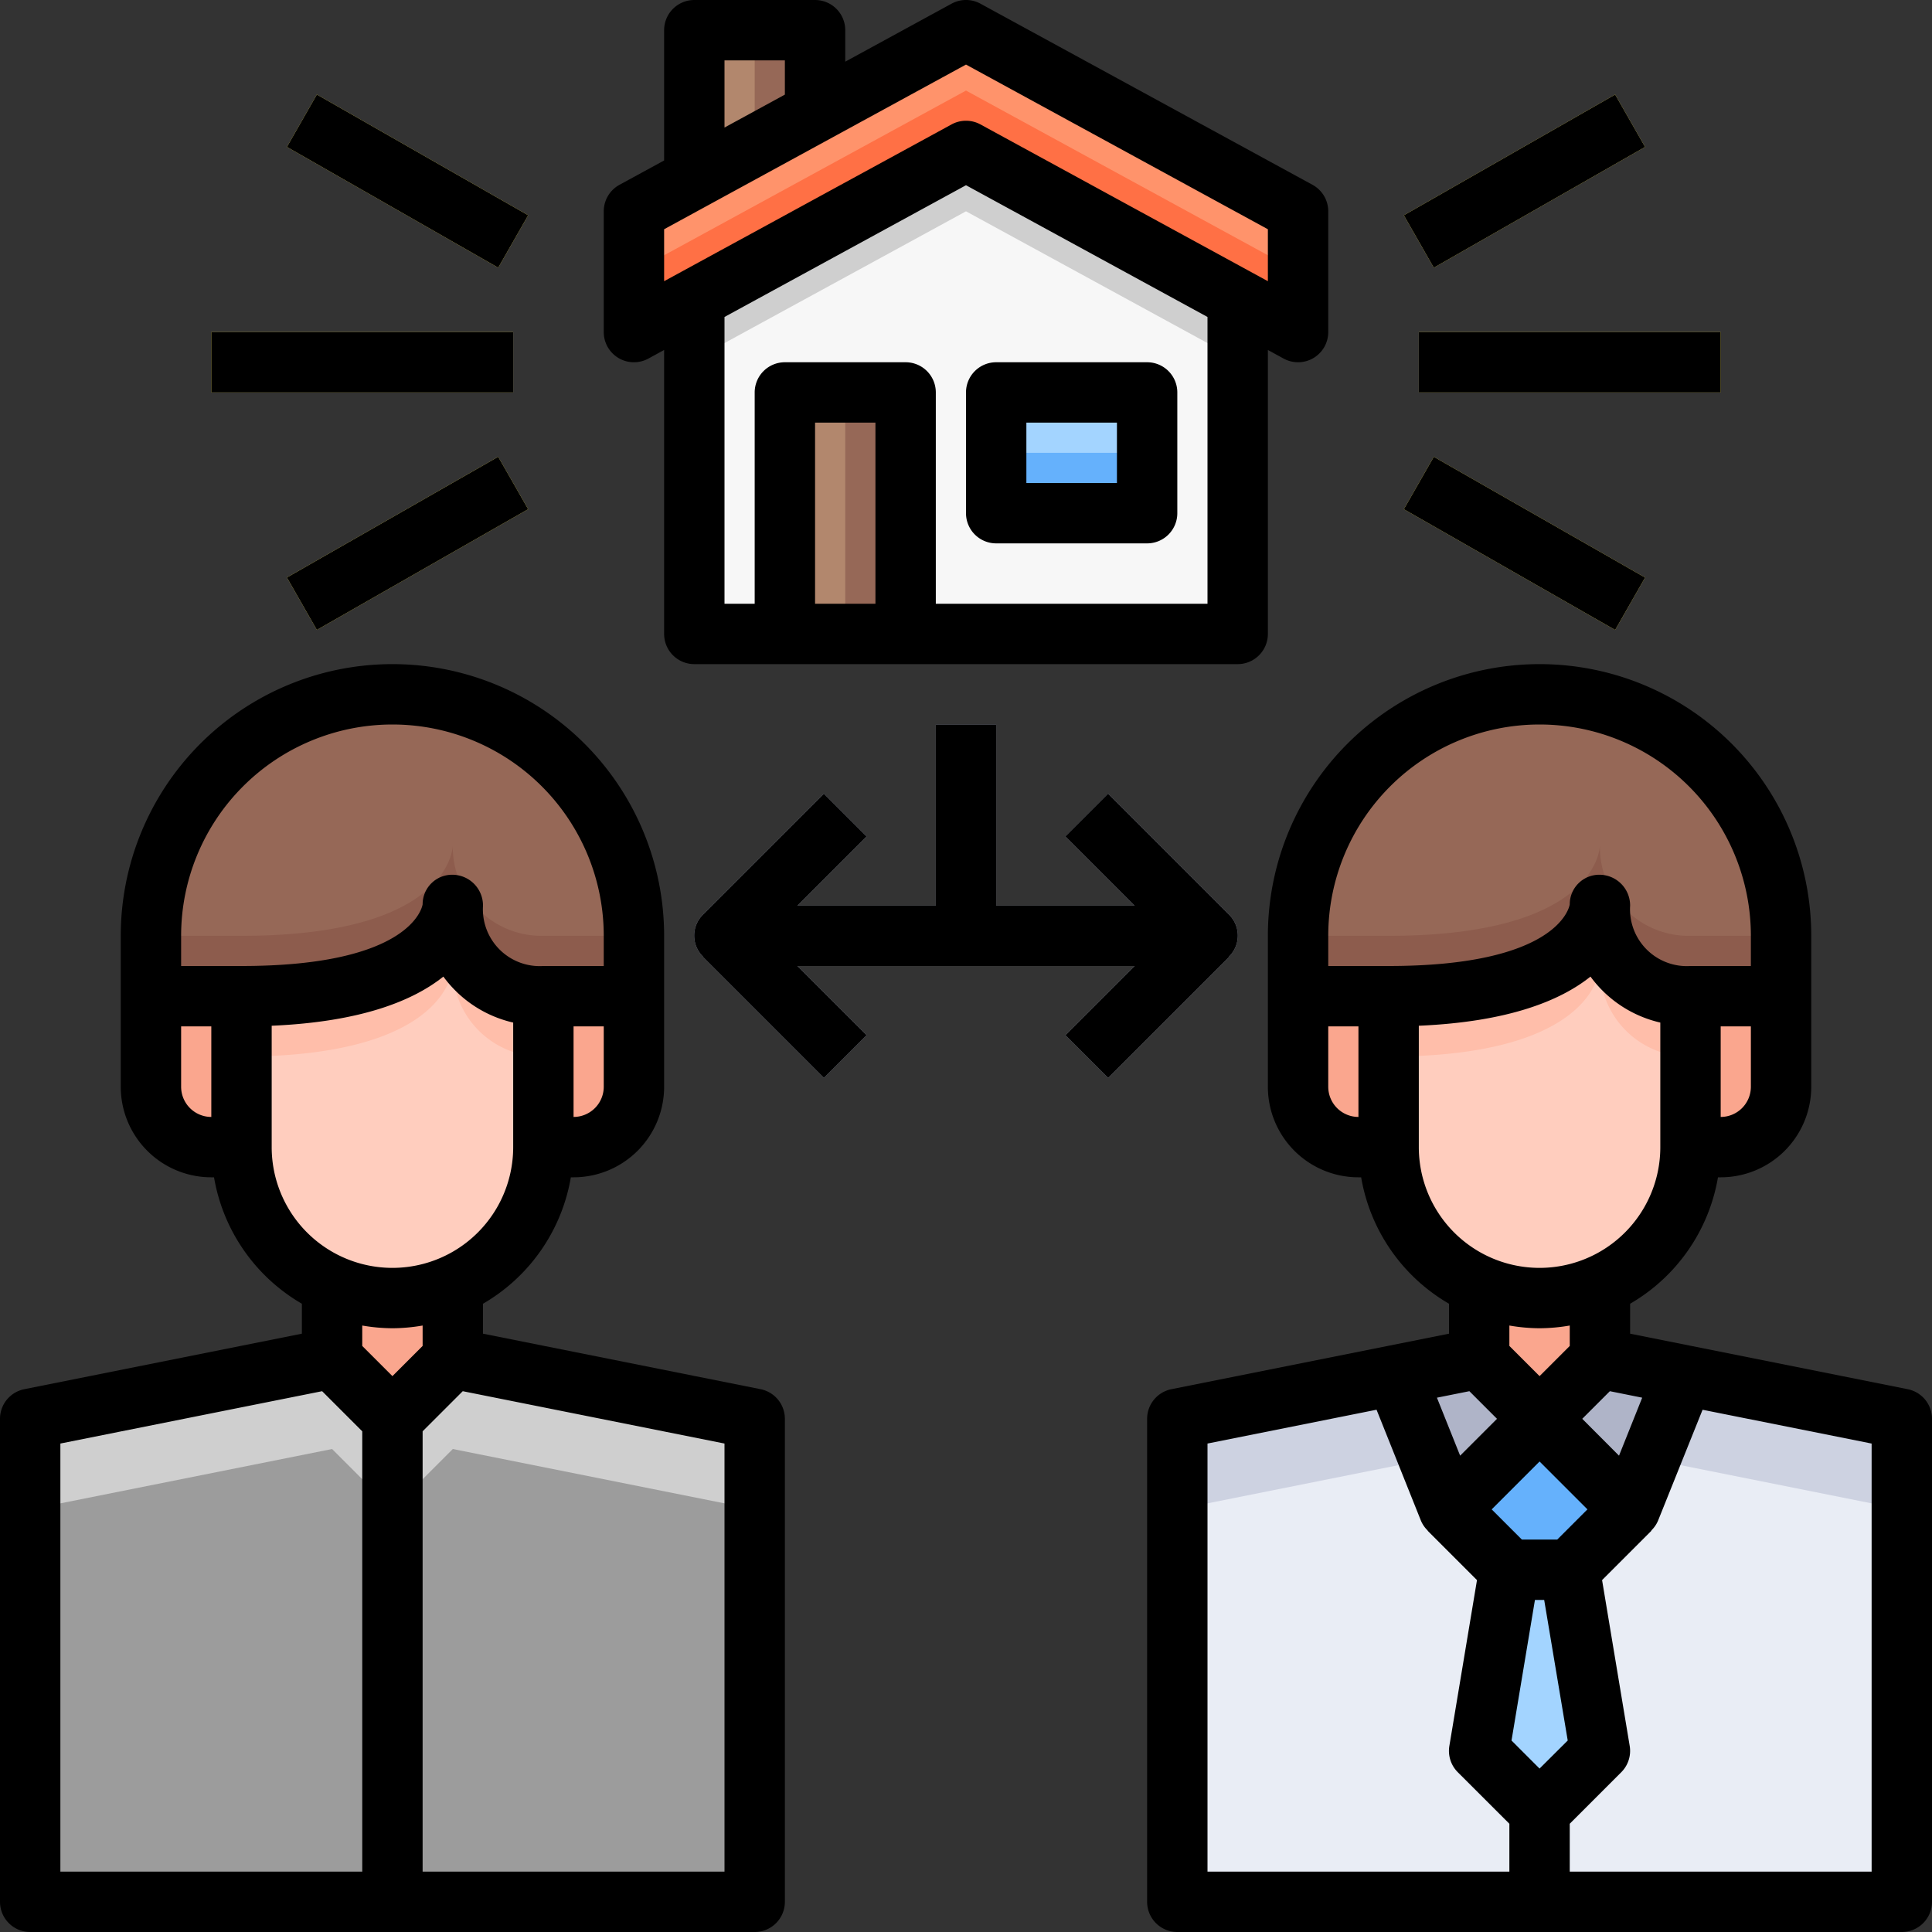
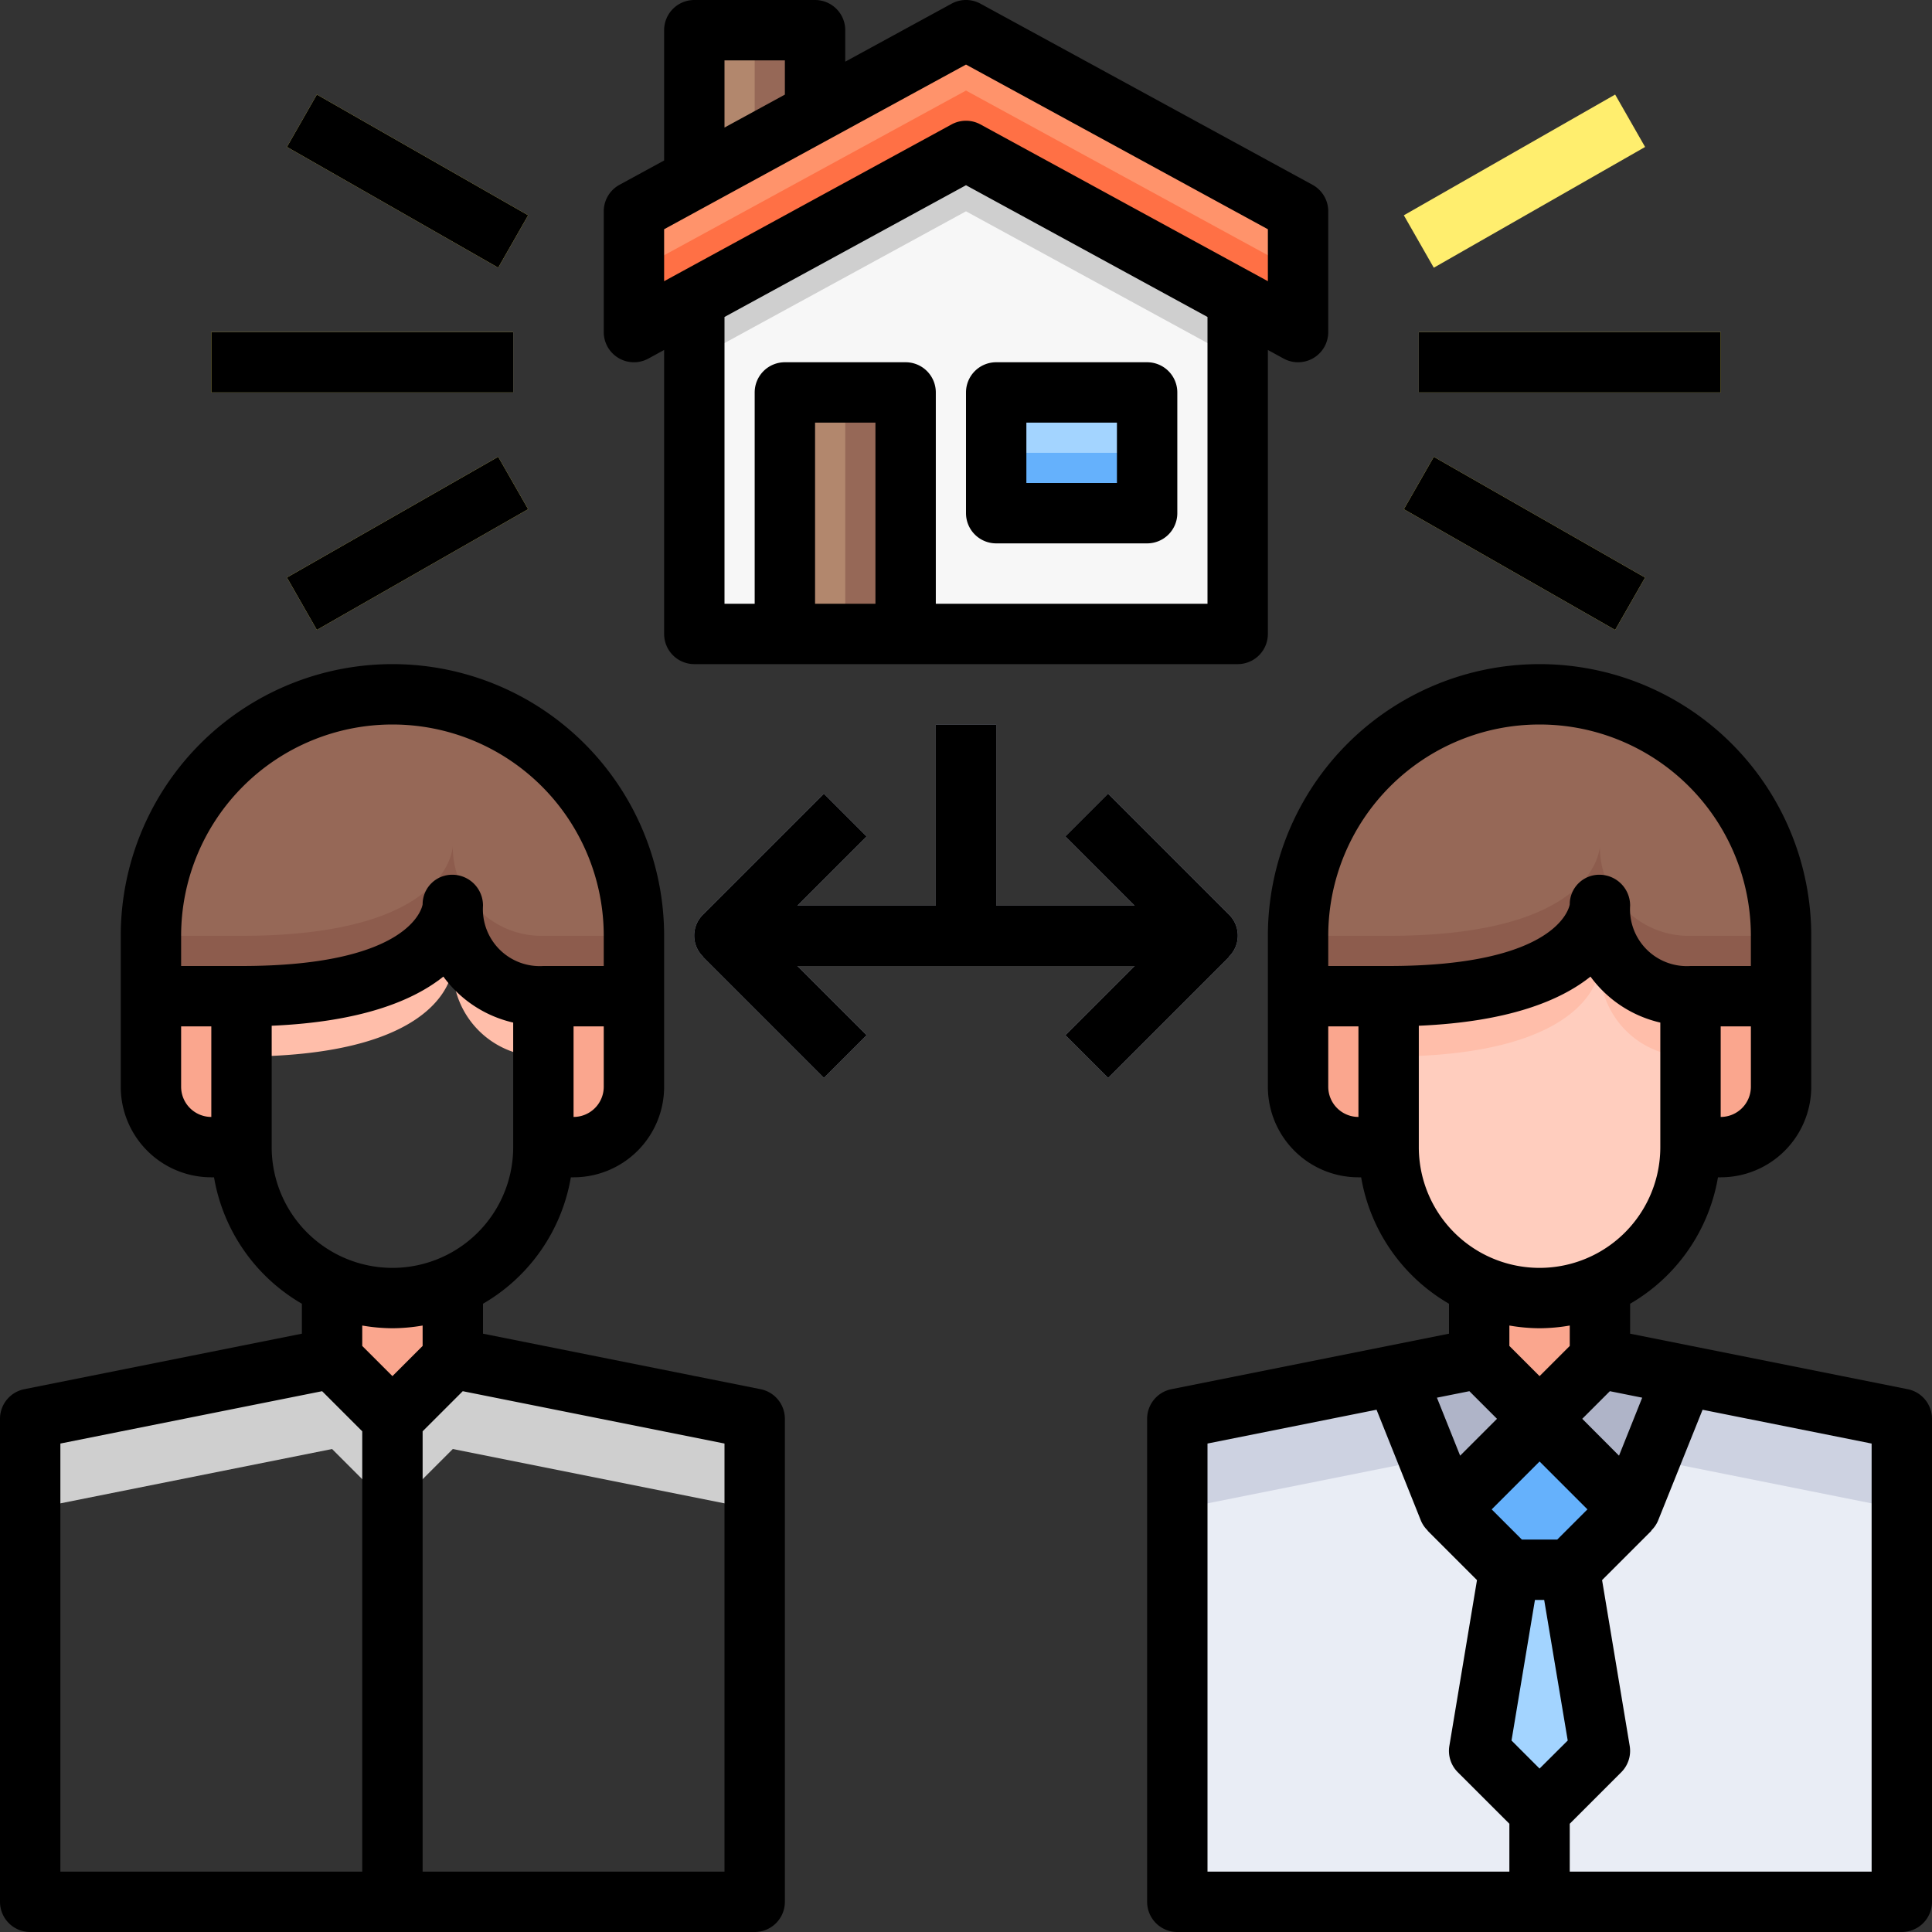
<svg xmlns="http://www.w3.org/2000/svg" viewBox="0 0 64 64">
  <rect x="0" y="0" width="64" height="64" fill="#333333" stroke="none" />
  <g id="_28-Agency" data-name="28-Agency">
    <rect x="47" y="11" width="10" height="2" style="fill:#ffee6e" />
    <rect x="46.469" y="5" width="8.062" height="2" transform="translate(3.677 25.846) rotate(-29.745)" style="fill:#ffee6e" />
    <rect x="49.5" y="13.969" width="2" height="8.062" transform="translate(9.817 52.916) rotate(-60.255)" style="fill:#ffee6e" />
    <rect x="7" y="11" width="10" height="2" style="fill:#ffee6e" />
    <rect x="12.5" y="1.969" width="2" height="8.062" transform="translate(1.593 14.744) rotate(-60.255)" style="fill:#ffee6e" />
    <rect x="9.469" y="17" width="8.062" height="2" transform="translate(-7.152 9.069) rotate(-29.745)" style="fill:#ffee6e" />
    <path d="M36.707,26.293l-1.414,1.414L37.586,30H33V24H31v6H26.414l2.293-2.293-1.414-1.414-4,4A.974.974,0,0,0,23.3,31.7l-.006.006,4,4,1.414-1.414L26.414,32H37.586l-2.293,2.293,1.414,1.414,4-4L40.7,31.7a.974.974,0,0,0,.006-1.408Z" style="fill:#afb4c8" />
    <rect x="26" y="13" width="4" height="8" style="fill:#b2876d" />
    <rect x="28" y="13" width="2" height="8" style="fill:#966857" />
    <polygon points="27 1 27 3.73 23 5.91 23 1 27 1" style="fill:#966857" />
    <polygon points="25 1 23 1 23 5.91 25 4.82 25 1" style="fill:#b2876d" />
    <rect x="33" y="13" width="5" height="4" style="fill:#a3d4ff" />
    <rect x="33" y="15" width="5" height="2" style="fill:#65b1fc" />
    <path d="M38,13H33v4h5Zm3-3.09V21H30V13H26v8H23V9.91L32,5Z" style="fill:#f7f7f7" />
    <polygon points="32 5 23 9.91 23 11.91 32 7 41 11.91 41 9.91 32 5" style="fill:#cfcfcf" />
    <polygon points="27 3.73 32 1 43 7 43 11 41 9.91 32 5 23 9.91 21 11 21 7 23 5.91 27 3.73" style="fill:#ff936b" />
    <polygon points="32 3 23 7.91 21 9 21 11 23 9.91 32 5 41 9.91 43 11 43 9 41 7.91 32 3" style="fill:#ff7045" />
    <path d="M43,31v2h3c7,0,7-3,7-3a2.938,2.938,0,0,0,3,3h3V31a8,8,0,0,0-16,0Z" style="fill:#966857" />
    <path d="M53,28a2.938,2.938,0,0,0,3,3h3v2H56a2.938,2.938,0,0,1-3-3s0,3-7,3H43V31h3C53,31,53,28,53,28Z" style="fill:#8d5c4d" />
    <polygon points="39 47 39 63 63 63 63 47 53 45 51 47 49 45 39 47" style="fill:#e9edf5" />
    <polygon points="49 45 51 47 53 45 63 47 63 50 53 48 51 50 49 48 39 50 39 47 49 45" style="fill:#cdd2e1" />
    <path d="M49,42.59V45l2,2,2-2V42.59a5.083,5.083,0,0,1-4,0Z" style="fill:#faa68e" />
    <path d="M56,33v5h1a2.006,2.006,0,0,0,2-2V33Z" style="fill:#faa68e" />
    <path d="M43,33v3a2.006,2.006,0,0,0,2,2h1V33Z" style="fill:#faa68e" />
    <path d="M49,42.59a5,5,0,0,0,5.54-1.05A5.022,5.022,0,0,0,56,38V33a2.938,2.938,0,0,1-3-3s0,3-7,3v5A5.029,5.029,0,0,0,49,42.59Z" style="fill:#ffcdbe" />
    <path d="M53,30a2.938,2.938,0,0,0,3,3v2a2.938,2.938,0,0,1-3-3s0,3-7,3V33C53,33,53,30,53,30Z" style="fill:#ffbeaa" />
    <polygon points="50 52 49 58 51 60 53 58 52 52 50 52" style="fill:#a3d4ff" />
    <polygon points="48 50 50 52 52 52 54 50 51 47 48 50" style="fill:#65b1fc" />
    <polygon points="46.22 45.56 48 50 51 47 49 45 46.22 45.56" style="fill:#afb4c8" />
    <polygon points="51 47 54 50 55.78 45.56 53 45 51 47" style="fill:#afb4c8" />
    <path d="M5,31v2H8c7,0,7-3,7-3a2.938,2.938,0,0,0,3,3h3V31A8,8,0,0,0,5,31Z" style="fill:#966857" />
    <path d="M15,28a2.938,2.938,0,0,0,3,3h3v2H18a2.938,2.938,0,0,1-3-3s0,3-7,3H5V31H8C15,31,15,28,15,28Z" style="fill:#8d5c4d" />
-     <polygon points="1 47 1 63 25 63 25 47 15 45 13 47 11 45 1 47" style="fill:#9c9c9c" />
    <polygon points="11 45 13 47 15 45 25 47 25 50 15 48 13 50 11 48 1 50 1 47 11 45" style="fill:#cfcfcf" />
    <path d="M11,42.59V45l2,2,2-2V42.59a5.083,5.083,0,0,1-4,0Z" style="fill:#faa68e" />
    <path d="M18,33v5h1a2.006,2.006,0,0,0,2-2V33Z" style="fill:#faa68e" />
    <path d="M5,33v3a2.006,2.006,0,0,0,2,2H8V33Z" style="fill:#faa68e" />
-     <path d="M11,42.59a5,5,0,0,0,5.54-1.05A5.022,5.022,0,0,0,18,38V33a2.938,2.938,0,0,1-3-3s0,3-7,3v5A5.029,5.029,0,0,0,11,42.59Z" style="fill:#ffcdbe" />
    <path d="M15,30a2.938,2.938,0,0,0,3,3v2a2.938,2.938,0,0,1-3-3s0,3-7,3V33C15,33,15,30,15,30Z" style="fill:#ffbeaa" />
    <path d="M25.2,46.02,16,44.18v-.992A6.007,6.007,0,0,0,18.91,39H19a3,3,0,0,0,3-3V31A9,9,0,0,0,4,31v5a3,3,0,0,0,3,3h.09A6.007,6.007,0,0,0,10,43.188v.992L.8,46.02A1,1,0,0,0,0,47V63a1,1,0,0,0,1,1H25a1,1,0,0,0,1-1V47A1,1,0,0,0,25.2,46.02ZM19,37V34h1v2A1,1,0,0,1,19,37ZM6,36V34H7v3A1,1,0,0,1,6,36Zm2-4H6V31a7,7,0,0,1,14,0v1H18a1.883,1.883,0,0,1-2-2,1.019,1.019,0,0,0-1-1.023.979.979,0,0,0-1,.966v.015C13.983,30.068,13.586,32,8,32Zm1,1.979c2.99-.129,4.7-.84,5.687-1.628A3.963,3.963,0,0,0,17,33.874V38a4,4,0,0,1-8,0ZM13,44a6,6,0,0,0,1-.09v.676l-1,1-1-1V43.91A6,6,0,0,0,13,44ZM2,47.819l8.671-1.734L12,47.414V62H2ZM24,62H14V47.414l1.329-1.329L24,47.819Z" />
    <path d="M63.2,46.02,54,44.18v-.992A6.007,6.007,0,0,0,56.91,39H57a3,3,0,0,0,3-3V31a9,9,0,0,0-18,0v5a3,3,0,0,0,3,3h.09A6.007,6.007,0,0,0,48,43.188v.992l-9.2,1.84A1,1,0,0,0,38,47V63a1,1,0,0,0,1,1H63a1,1,0,0,0,1-1V47A1,1,0,0,0,63.2,46.02Zm-14.525.065.915.915-1.221,1.221L47.6,46.3Zm3.258,11.572L51,58.586l-.929-.929L50.847,53h.306ZM51.586,51H50.414l-1-1L51,48.414,52.586,50Zm.828-4,.915-.915L54.4,46.3l-.768,1.921ZM57,37V34h1v2A1,1,0,0,1,57,37ZM44,36V34h1v3A1,1,0,0,1,44,36Zm2-4H44V31a7,7,0,0,1,14,0v1H56a1.883,1.883,0,0,1-2-2,1.019,1.019,0,0,0-1-1.023.979.979,0,0,0-1,.966v.015C51.983,30.068,51.586,32,46,32Zm1,1.979c2.99-.129,4.7-.84,5.687-1.628A3.963,3.963,0,0,0,55,33.874V38a4,4,0,0,1-8,0ZM51,44a6,6,0,0,0,1-.09v.676l-1,1-1-1V43.91A6,6,0,0,0,51,44ZM40,47.819l5.6-1.12,1.469,3.672a.978.978,0,0,0,.227.331l-.005.005,1.636,1.636-.915,5.493a1,1,0,0,0,.279.871L50,60.414V62H40ZM62,62H52V60.414l1.707-1.707a1,1,0,0,0,.279-.871l-.915-5.493,1.636-1.636L54.7,50.7a.978.978,0,0,0,.227-.331L56.4,46.7l5.6,1.12Z" />
    <path d="M20.489,11.86a1,1,0,0,0,.99.018L22,11.593V21a1,1,0,0,0,1,1H41a1,1,0,0,0,1-1V11.593l.521.285A1,1,0,0,0,44,11V7a1,1,0,0,0-.521-.878l-11-6a1,1,0,0,0-.958,0L28,2.043V1a1,1,0,0,0-1-1H23a1,1,0,0,0-1,1V5.316l-1.479.806A1,1,0,0,0,20,7v4A1,1,0,0,0,20.489,11.86ZM27,20V14h2v6Zm13,0H31V13a1,1,0,0,0-1-1H26a1,1,0,0,0-1,1v7H24V10.5l8-4.364L40,10.5ZM24,2h2V3.134L24,4.225ZM22,7.594,32,2.139,42,7.594V9.315L32.479,4.122a1,1,0,0,0-.958,0L22,9.315Z" />
    <path d="M32,17a1,1,0,0,0,1,1h5a1,1,0,0,0,1-1V13a1,1,0,0,0-1-1H33a1,1,0,0,0-1,1Zm2-3h3v2H34Z" />
    <rect x="47" y="11" width="10" height="2" />
-     <rect x="46.469" y="5" width="8.062" height="2" transform="translate(3.677 25.846) rotate(-29.745)" />
    <rect x="49.5" y="13.969" width="2" height="8.062" transform="translate(9.817 52.916) rotate(-60.255)" />
    <rect x="7" y="11" width="10" height="2" />
    <rect x="12.5" y="1.969" width="2" height="8.062" transform="translate(1.593 14.744) rotate(-60.255)" />
    <rect x="9.469" y="17" width="8.062" height="2" transform="translate(-7.152 9.069) rotate(-29.745)" />
    <path d="M40.7,31.7a.974.974,0,0,0,.006-1.408l-4-4-1.414,1.414L37.586,30H33V24H31v6H26.414l2.293-2.293-1.414-1.414-4,4A.974.974,0,0,0,23.3,31.7l-.006.006,4,4,1.414-1.414L26.414,32H37.586l-2.293,2.293,1.414,1.414,4-4Z" />
  </g>
</svg>